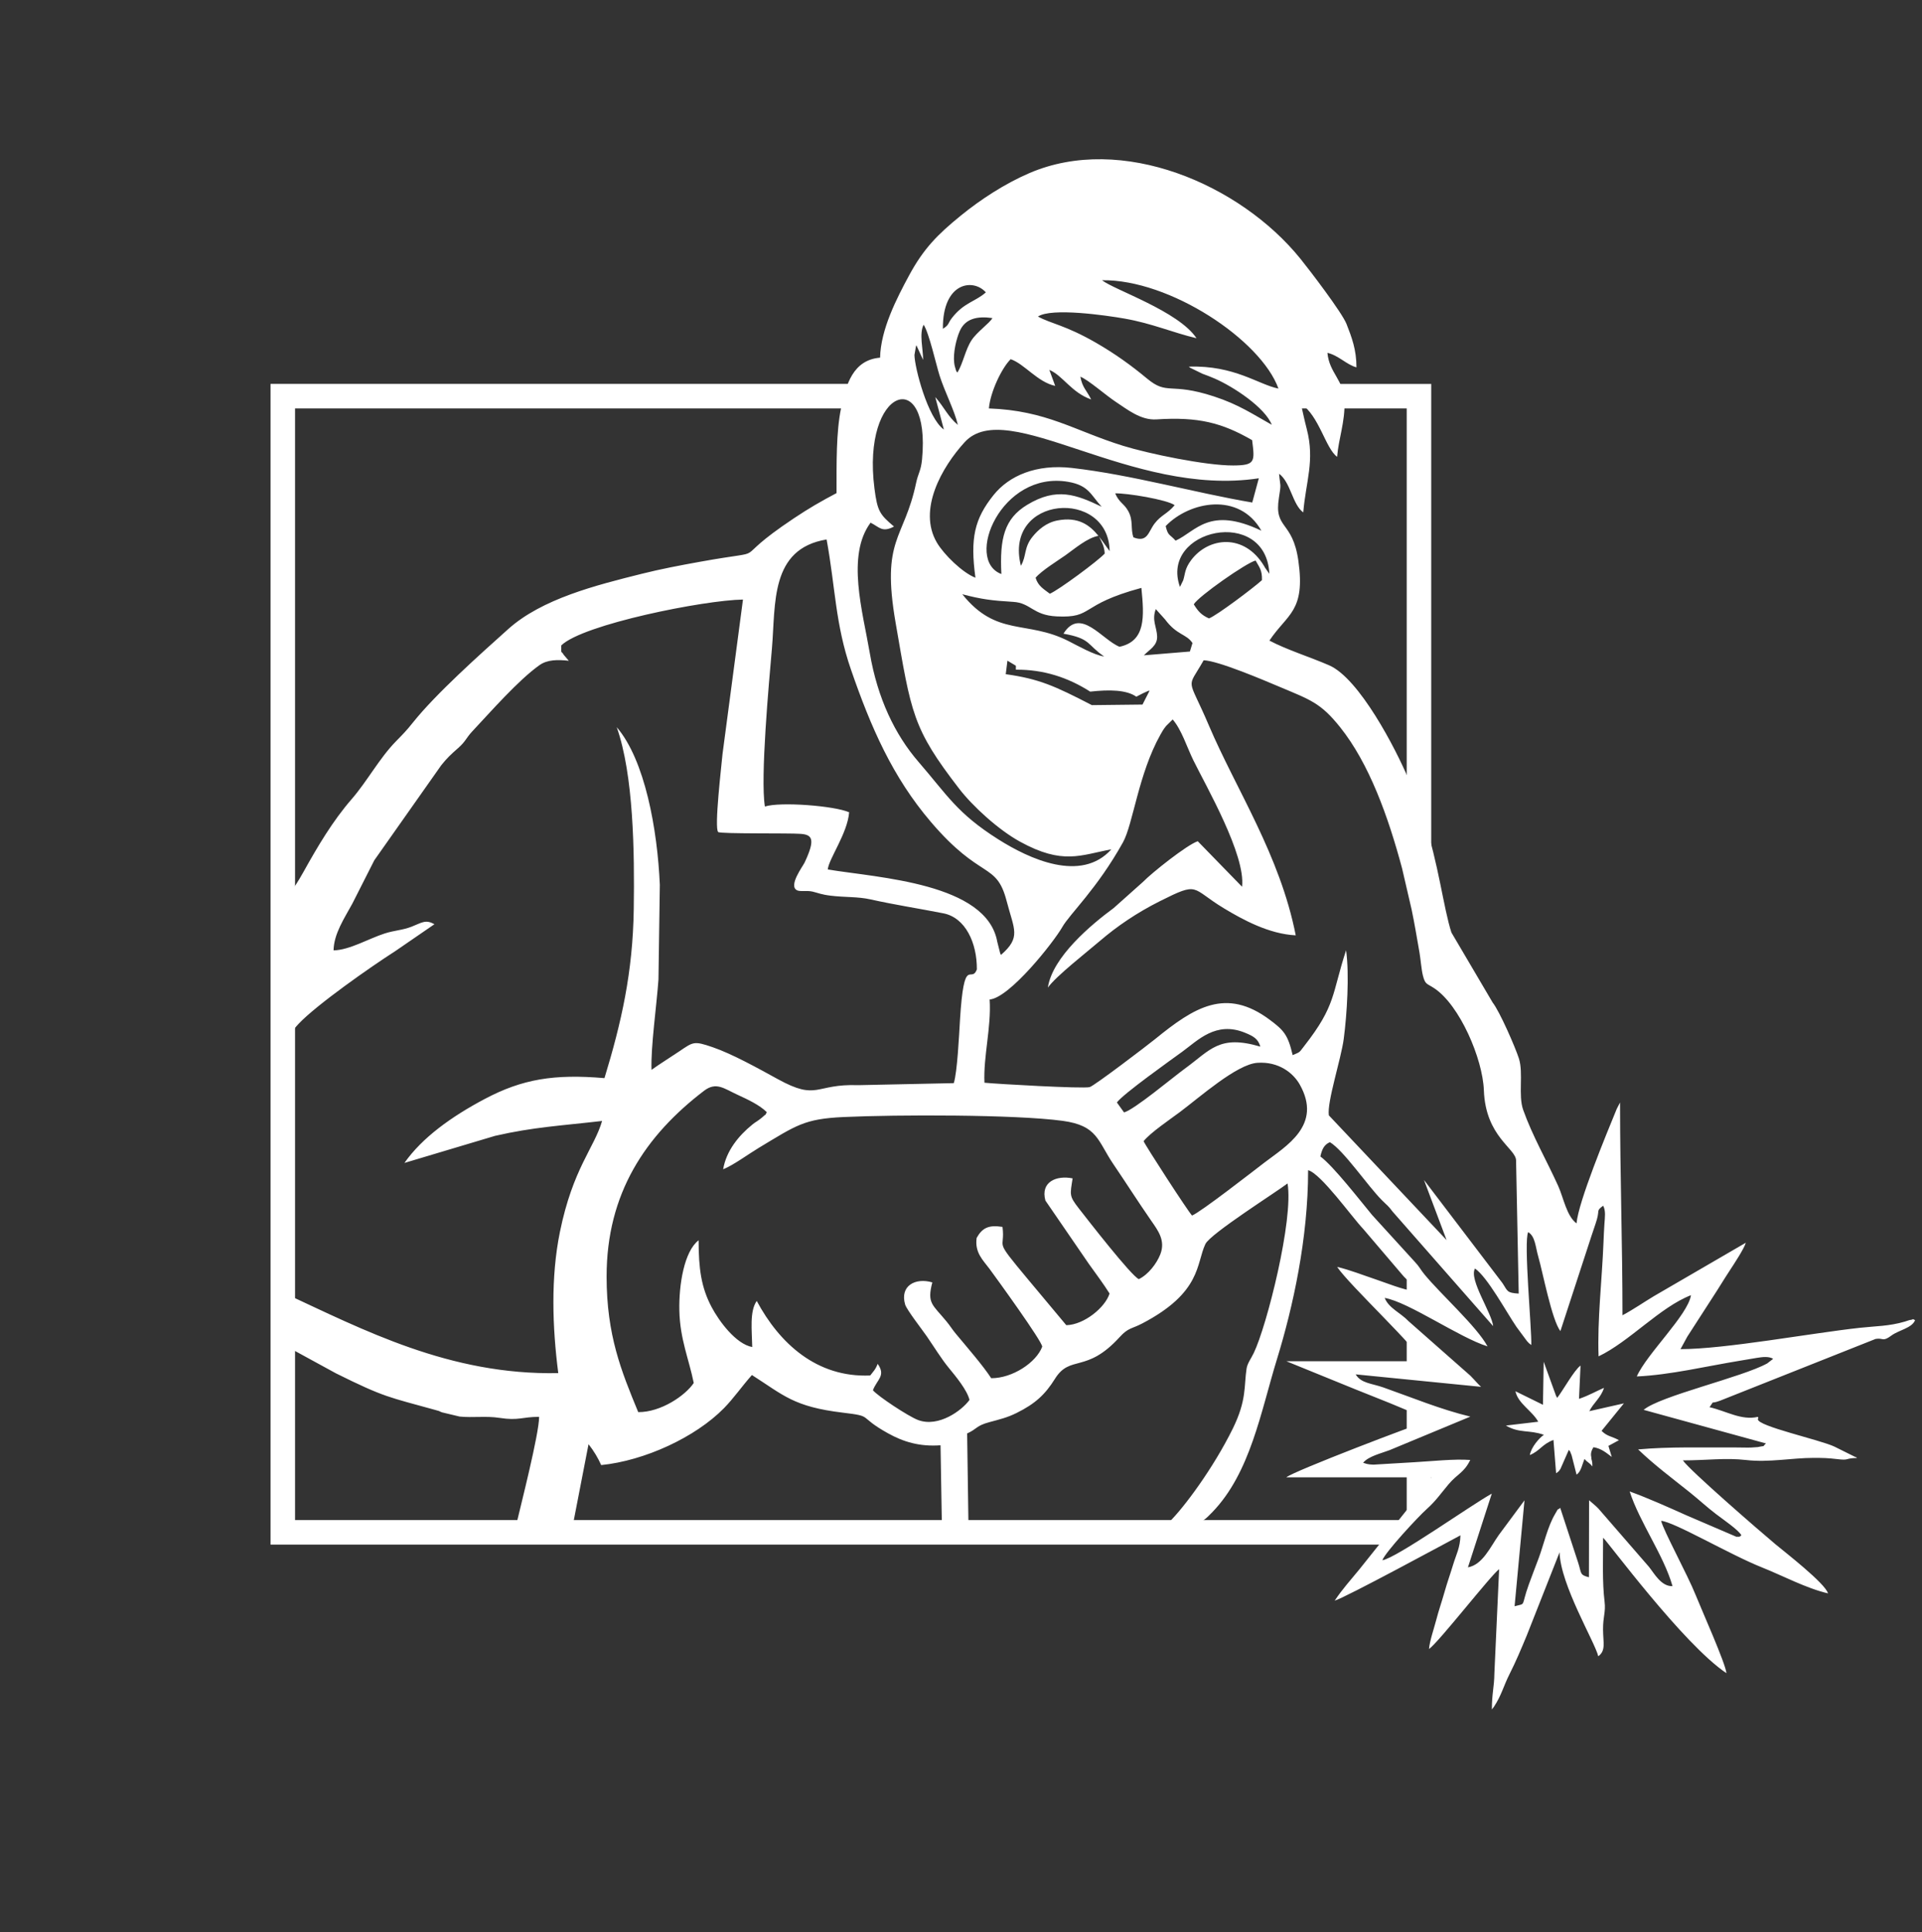
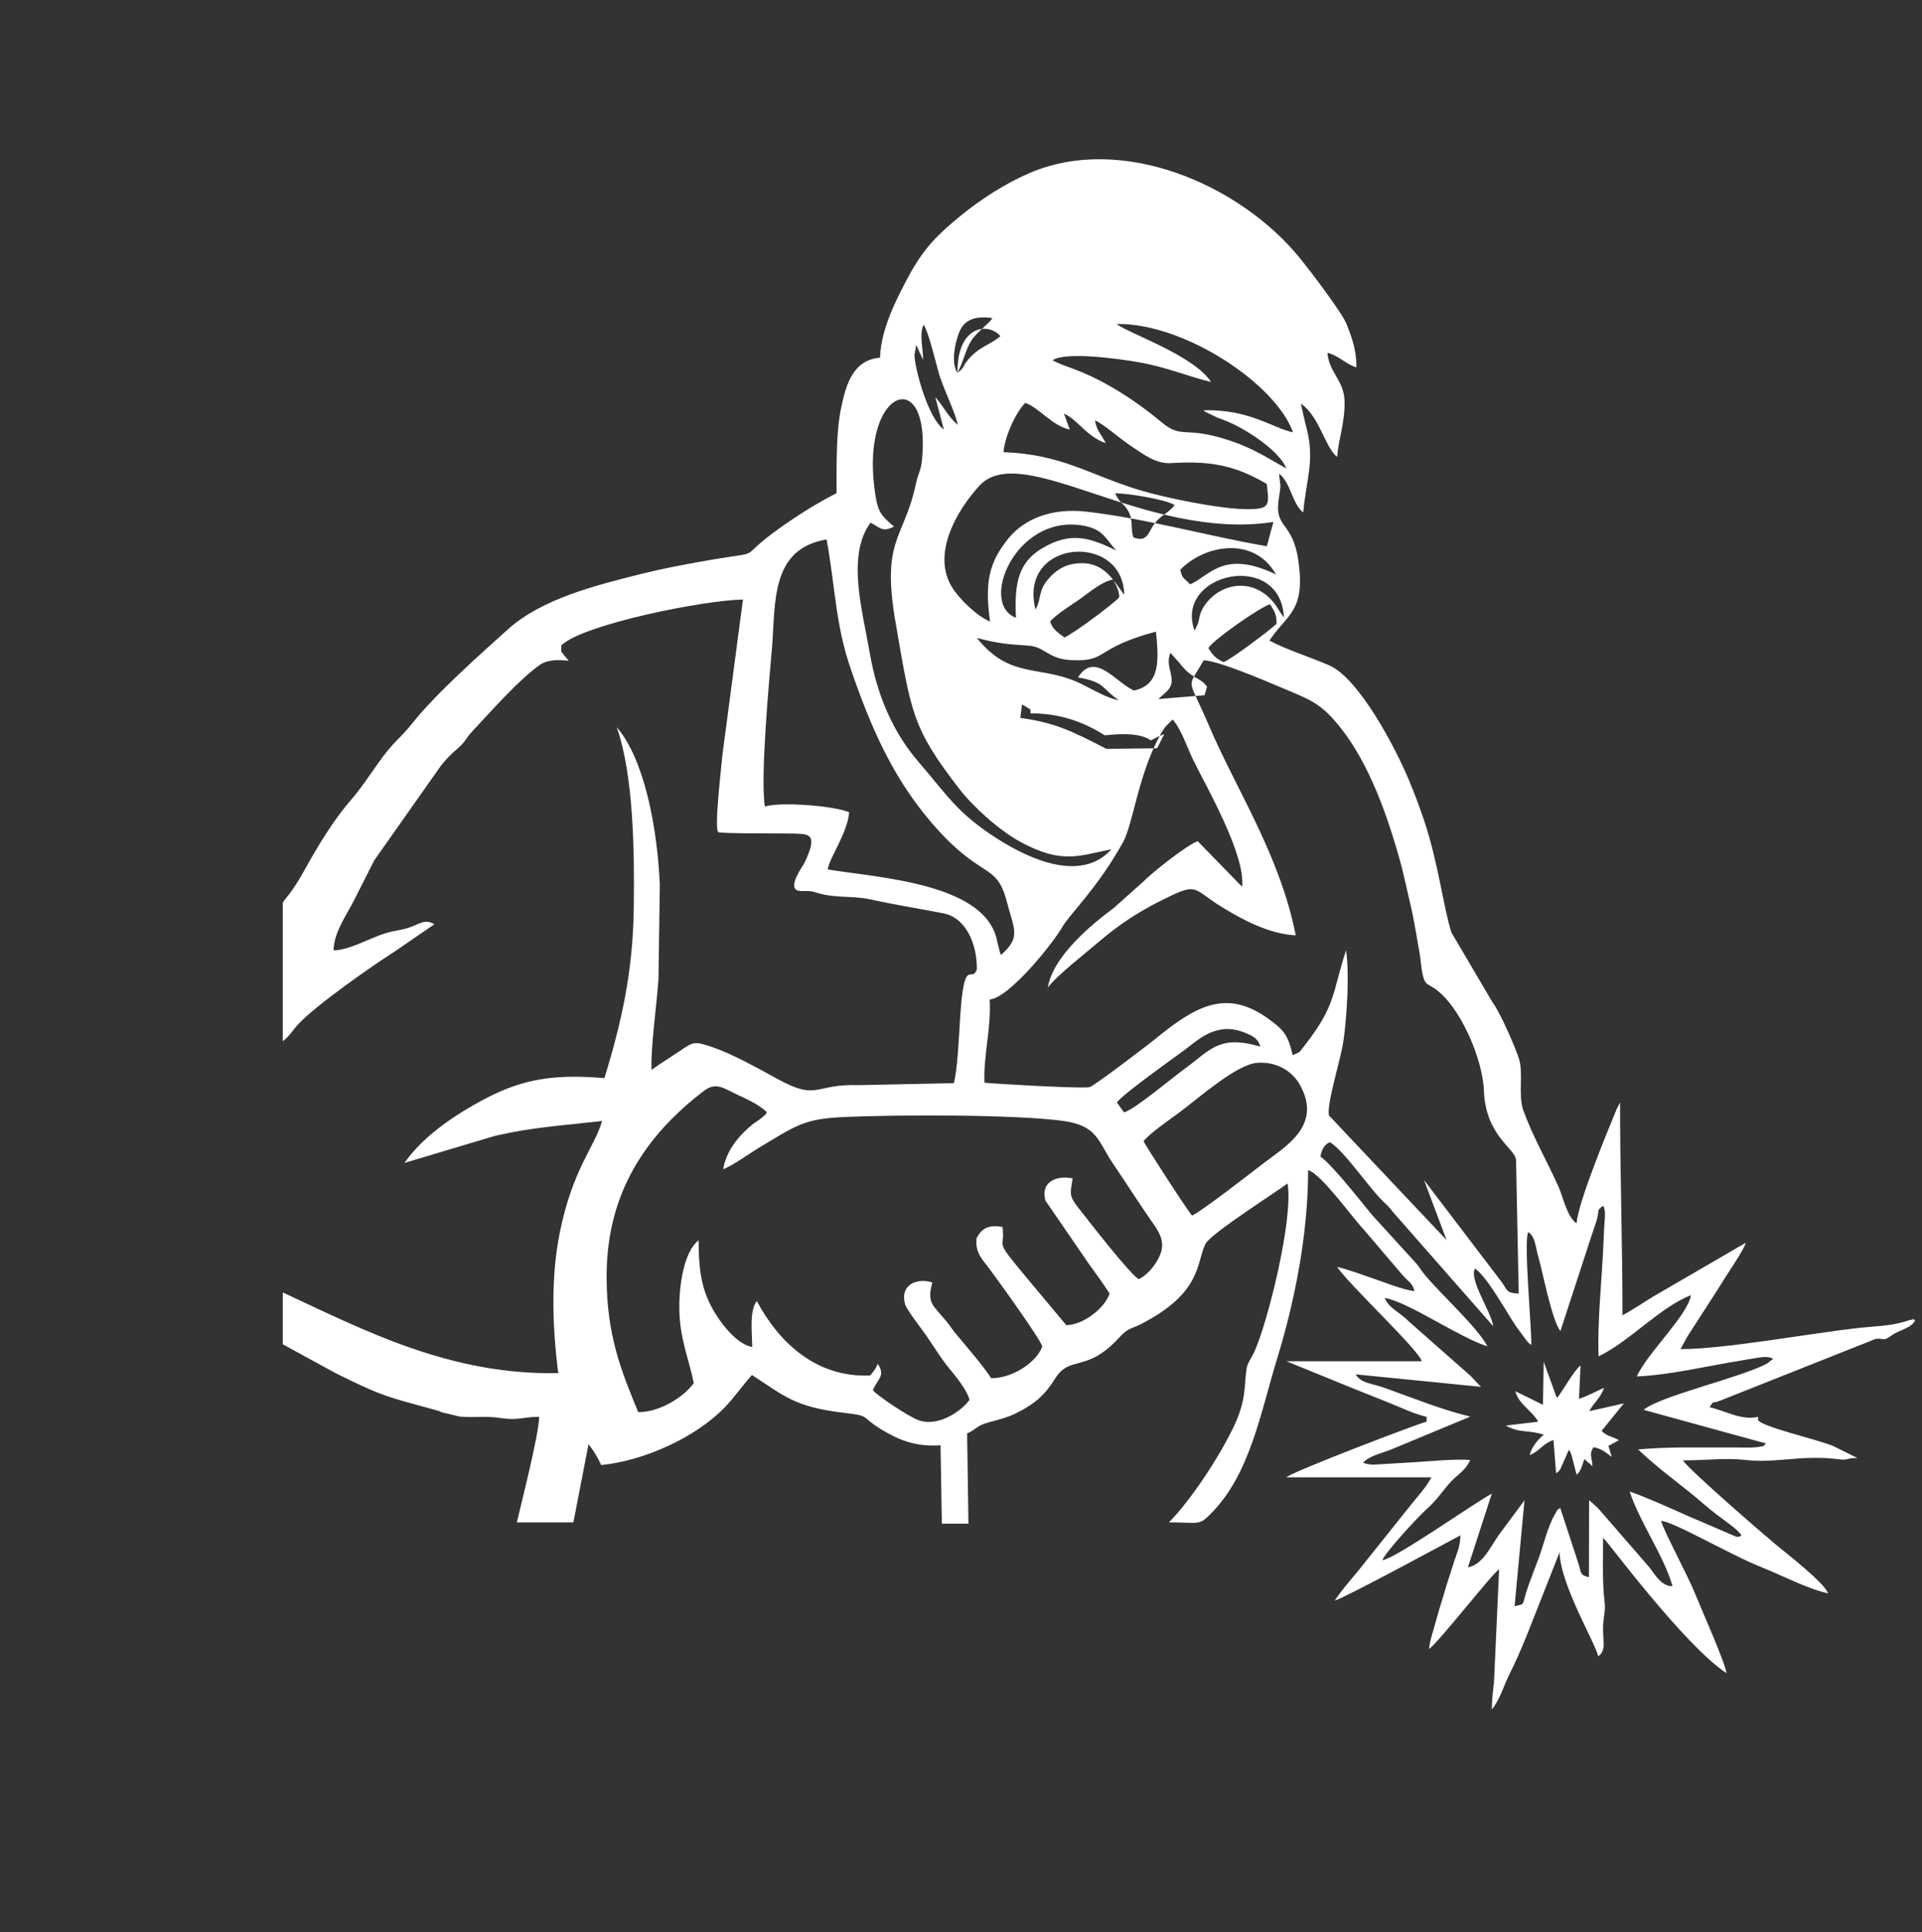
<svg xmlns="http://www.w3.org/2000/svg" viewBox="66.936 82.255 344.092 345.93">
  <rect x="66.936" y="82.255" width="344.092" height="345.93" fill="#333333" stroke="none" />
  <g transform="matrix(1.333, 0, 0, -1.333, 61.182, 442.236)" id="g10">
-     <path id="path12" style="fill:#ffffff;fill-opacity:1;fill-rule:nonzero;stroke:none" d="m 43.943,65.899 h 149.201 l -2.314,-3.293 H 42.297 40.65 v 1.647 152.594 1.647 h 1.647 77.891 v -3.293 H 43.943 Z m 149.3,0.142 v 6.818 l 3.293,-0.077 v -2.625 l -3.233,-4.03 z m 0,11.452 v 4.427 l 3.293,-1.334 v -1.67 z m 0,7.916 v 6.366 l 3.293,-3.163 v -3.187 z m 0,9.879 v 5.097 l 3.293,-3.701 v -2.71 z m 0,61.255 v 58.656 h -15.549 v 3.293 h 17.195 1.647 v -1.647 -71.305 z m 3.293,-93.627 v -0.31 h -0.569 z" />
-     <path id="path18" style="fill:#ffffff;fill-opacity:1;fill-rule:evenodd;stroke:none" d="m 211.543,81.385 -3.695,1.818 c 0.328,-1.638 2.262,-2.642 3.061,-4.093 l -4.344,-0.515 c 1.824,-1.075 3.147,-0.542 5.099,-1.244 -0.632,-0.438 -1.692,-1.639 -1.885,-2.716 1.352,0.548 1.685,1.493 3.175,2.023 l 0.355,-4.471 c 0.382,0.295 0.283,0.149 0.589,0.596 l 1.118,2.546 c 0.251,-0.371 0.02,0.206 0.376,-0.723 l 0.661,-2.593 c 0.594,0.333 0.791,1.452 1.067,2.099 0.438,-0.516 0.686,-0.495 1.054,-1.017 0.03,0.836 -0.134,0.782 -0.133,1.226 0,0.103 -0.221,0.577 0.285,1.364 1.098,-0.17 1.806,-0.826 2.457,-1.303 l -0.448,1.481 1.415,0.766 c -1.023,0.57 -1.546,0.471 -2.334,1.254 l 2.999,3.693 -4.645,-1.05 c 0.556,1.121 1.572,1.818 1.969,3.131 -1.092,-0.464 -1.996,-1.015 -3.353,-1.477 l 0.204,4.471 c -0.87,-0.625 -2.364,-3.362 -3.136,-4.339 -0.048,0.068 -0.112,0.261 -0.13,0.213 l -1.683,4.641 z m -29.898,33.352 c 1.765,-1.302 5.318,-5.898 6.953,-7.865 l 5.731,-6.285 c 0.623,-0.653 0.735,-1.003 1.268,-1.655 2.165,-2.651 7.083,-7.052 8.499,-9.702 -3.841,1.206 -10.571,5.943 -13.81,6.508 0.552,-1.389 2.11,-1.976 3.207,-3.126 l 8.29,-7.311 c 0.679,-0.682 0.915,-1.022 1.45,-1.506 l -16.84,1.675 c 0.694,-1.201 2.163,-1.21 3.725,-1.76 3.771,-1.329 7.697,-2.959 11.675,-3.913 l -10.84,-4.501 c -1.103,-0.425 -2.859,-0.823 -3.563,-1.702 l 0.507,-0.154 c 0.419,-0.065 0.361,-0.079 0.872,-0.096 l 5.529,0.328 c 2.231,0.124 5.342,0.466 7.482,0.3 -0.864,-1.755 -1.712,-1.833 -2.939,-3.294 -1.006,-1.198 -1.713,-2.236 -2.893,-3.285 -1.16,-1.031 -5.589,-5.809 -5.974,-6.889 1.882,0.287 11.985,7.459 14.697,8.947 l -3.203,-9.899 c 1.98,0.349 3.009,2.746 4.147,4.348 l 3.447,4.651 -1.329,-14.224 c 1.627,0.442 0.798,-0.172 1.91,2.921 0.493,1.377 0.829,2.192 1.338,3.569 0.66,1.779 1.199,4.242 2.203,5.918 0.65,1.085 0.039,0.259 0.678,0.806 l 2.412,-7.369 c 0.468,-1.445 0.175,-1.63 1.444,-1.95 l 0.02,10.342 c 0.384,-0.354 0.891,-0.729 1.248,-1.114 l 6.797,-7.833 c 0.718,-0.899 1.65,-2.65 3.161,-2.589 -1.186,4.159 -4.405,8.545 -5.756,12.716 2.411,-0.866 5.302,-2.164 7.583,-3.187 l 6.746,-2.897 c 0.732,0.012 0.318,-0.013 0.681,0.19 -0.372,0.714 -2.434,2.111 -3.391,2.842 -1.295,0.987 -2.24,1.887 -3.553,2.94 -2.362,1.89 -4.77,3.678 -6.928,5.759 4.21,0.386 8.625,0.232 12.839,0.265 0.737,0.006 1.582,-0.035 2.292,-0.016 0.084,0.003 0.906,0.055 0.953,0.065 1.304,0.283 0.399,-0.095 1.088,0.486 l -16.433,4.513 c 2.197,1.876 13.306,4.395 16.605,6.244 l 0.79,0.612 c -0.593,0.356 -1.427,0.247 -2.18,0.128 -0.656,-0.103 -1.558,-0.267 -2.222,-0.374 -4.56,-0.74 -9.347,-1.911 -13.914,-2.124 1.347,3.055 6.875,8.25 7.278,10.916 -4.156,-1.608 -8.275,-6.245 -12.409,-8.215 -0.182,4.913 0.461,10.285 0.657,15.26 0.034,0.862 0.072,1.729 0.132,2.59 0.058,0.828 0.192,1.711 -0.174,2.383 -0.968,-0.732 -0.465,-0.533 -0.842,-1.842 -0.233,-0.805 -0.475,-1.421 -0.729,-2.218 l -4.172,-12.78 c -1.149,1.466 -2.378,7.957 -2.965,9.973 -0.379,1.296 -0.41,2.762 -1.36,3.318 -0.644,-1.219 0.505,-13.241 0.414,-15.161 -0.402,0.319 -0.211,0.132 -0.58,0.53 l -1.404,1.896 c -1.346,1.969 -3.902,6.705 -5.576,7.846 -0.852,-1.468 2.269,-5.97 2.439,-7.735 l -13.512,15.389 c -0.609,0.819 -0.664,0.76 -1.413,1.509 -1.896,1.894 -5.12,6.676 -7,7.806 -0.819,-0.348 -1.073,-1.014 -1.28,-1.918 z M 42.297,130.202 c 1.056,0.845 1.236,1.405 2.114,2.337 2.431,2.579 9.739,7.694 12.966,9.757 l 5.285,3.629 c -1.198,0.687 -1.726,0.189 -3.063,-0.328 -1.271,-0.492 -2.272,-0.48 -3.628,-0.917 -2.169,-0.698 -4.695,-2.22 -6.856,-2.268 0.04,2.254 1.485,4.36 2.519,6.273 l 2.953,5.827 8.991,12.763 c 0.795,0.994 1.289,1.446 2.259,2.301 1.064,0.938 1.048,1.336 1.934,2.279 2.414,2.567 6.137,6.835 9.003,8.868 1.052,0.747 2.424,0.75 3.935,0.587 l -0.682,0.798 c -0.393,0.69 -0.323,-0.089 -0.329,1.261 2.887,2.833 19.188,6.087 24.404,6.161 l -2.747,-20.748 c -0.127,-1.462 -1.142,-9.995 -0.579,-10.475 0.314,-0.267 9.496,-0.124 11.073,-0.244 1.55,-0.118 2.018,-0.694 0.533,-3.849 -0.241,-0.513 -2.193,-3.091 -1.047,-3.717 0.436,-0.239 1.302,0.005 2.15,-0.198 0.689,-0.165 1.108,-0.382 2.378,-0.538 1.94,-0.238 3.655,-0.119 5.344,-0.496 3.316,-0.74 6.513,-1.226 9.813,-1.875 2.961,-0.582 4.523,-3.973 4.494,-7.543 -0.783,-1.992 -1.726,2.125 -2.268,-6.814 -0.118,-1.947 -0.357,-6.975 -0.832,-8.45 l -12.822,-0.272 c -5.91,0.214 -5.391,-2.167 -10.825,0.817 -2.603,1.429 -6.121,3.385 -8.72,4.275 -2.555,0.876 -2.595,0.735 -4.524,-0.568 -1.193,-0.805 -2.601,-1.673 -3.703,-2.469 -0.118,3.036 0.694,8.725 0.932,12.135 l 0.183,12.714 c -0.322,7.426 -1.991,16.744 -5.788,21.176 2.267,-6.43 2.396,-16.758 2.286,-24.425 -0.122,-8.544 -1.674,-15.296 -3.933,-22.711 -6.754,0.579 -11.027,-0.123 -16.068,-2.791 -4.496,-2.378 -8.432,-5.217 -10.797,-8.597 l 12.167,3.635 c 5.178,1.187 8.872,1.361 14.379,2.002 -1.053,-3.636 -3.924,-6.365 -5.668,-14.923 C 78.276,98.502 78.498,91.847 79.294,85.638 64.711,85.346 53.174,91.423 42.297,96.473 v -6.966 l 7.142,-3.9 c 6.588,-3.277 7.127,-3.186 13.284,-4.903 1.184,-0.33 0.193,-0.063 0.962,-0.337 l 2.359,-0.564 c 1.789,-0.181 3.55,0.103 5.346,-0.176 2.618,-0.406 3.014,0.138 5.332,0.138 0,-2.269 -2.477,-11.948 -2.995,-14.171 h 7.597 l 2.036,10.497 c 0.705,-0.894 1.299,-1.893 1.698,-2.805 5.838,0.589 12.646,3.73 16.487,7.638 1.314,1.337 2.382,2.909 3.758,4.457 4.255,-2.715 5.603,-4.262 12.202,-5.053 4.255,-0.51 1.869,-0.429 6.058,-2.764 2.064,-1.151 4.247,-1.826 7.072,-1.619 l 0.175,-10.526 h 3.572 l -0.175,12.115 c 1.384,0.627 1.173,1.027 2.983,1.517 1.422,0.388 2.371,0.599 3.649,1.23 2.516,1.242 3.852,2.492 5.159,4.587 2.062,3.307 4.183,0.655 8.69,5.604 1.172,1.287 1.587,1.077 3.035,1.835 8,4.181 7.229,8.041 8.485,10.671 0.661,1.381 9.621,7.038 11.032,8.135 0.831,-4.835 -2.796,-19.17 -4.534,-22.765 -0.396,-0.817 -0.863,-1.394 -0.973,-2.124 -0.357,-2.36 0.042,-4.197 -1.85,-8.043 -2.606,-5.297 -6.599,-10.672 -8.583,-12.588 4.237,0 3.996,-0.538 5.842,1.375 5.111,5.292 6.507,13.49 8.679,20.55 2.156,7.011 4.181,16.209 4.181,25.374 1.736,-0.463 5.857,-6.269 7.388,-7.876 l 5.231,-6.136 c 0.764,-0.94 1.349,-1.018 1.671,-2.226 -1.392,0.115 -3.976,1.161 -5.238,1.582 -1.685,0.562 -3.462,1.271 -5.155,1.666 1.647,-2.46 10.957,-11.131 11.367,-12.667 h -18.188 l 9.233,-3.759 c 1.705,-0.682 2.958,-1.183 4.64,-1.855 1.629,-0.653 3.301,-1.469 4.964,-1.856 v -0.65 c -1.213,-0.282 -17.9,-6.656 -18.837,-7.47 h 19.486 c -0.762,-1.441 -1.988,-2.712 -3.063,-4.082 l -6.634,-8.305 c -1.213,-1.49 -2.212,-2.559 -3.295,-4.176 1.203,0.281 15.518,8.043 16.888,8.769 -0.037,-1.67 -0.578,-2.597 -0.972,-3.901 -0.399,-1.317 -0.768,-2.312 -1.165,-3.707 -0.425,-1.497 -0.765,-2.414 -1.115,-3.757 -0.289,-1.115 -0.881,-2.821 -0.971,-3.901 1.25,0.838 8.416,10.046 9.419,10.718 l -0.637,-13.978 c -0.024,-1.894 -0.338,-2.678 -0.338,-4.859 l 0.281,0.368 c 1.022,1.548 1.277,2.768 2.099,4.398 0.865,1.715 1.545,3.339 2.304,5.166 l 4.409,11.179 c 0.098,-4.345 4.76,-12.089 5.197,-13.965 1.046,0.767 0.652,1.806 0.642,3.582 -0.011,1.783 0.378,2.334 0.206,3.741 -0.326,2.675 -0.199,5.746 -0.199,8.591 0.538,-0.394 10.742,-14.289 16.564,-18.187 -0.107,1.295 -3.385,8.62 -4.128,10.486 -1.085,2.725 -4.332,8.647 -4.641,9.975 1.789,-0.149 9.202,-4.529 13.551,-6.26 2.773,-1.104 5.926,-2.799 8.859,-3.483 -0.36,1.348 -5.852,5.59 -7.049,6.591 -2.097,1.756 -11.551,9.947 -12.438,11.271 3.2,0 5.715,0.37 8.492,0.049 3.056,-0.354 6.121,0.284 9.041,0.286 1.197,0.001 1.995,-0.018 3.128,-0.157 1.79,-0.22 0.982,0.109 2.724,0.148 -0.065,0.045 -0.175,0.18 -0.207,0.118 l -2.82,1.402 c -1.999,0.94 -10.305,2.737 -10.288,3.676 0.004,0.239 0.133,-0.053 0,0.324 -2.207,-0.514 -4.2,0.765 -6.495,1.299 0.774,1.056 -0.043,0.329 1.406,0.867 l 20.9,8.3 c 1.052,0.185 0.903,-0.453 2.131,0.46 0.975,0.724 2.785,1.005 3.169,2.067 -0.663,0.272 -0.009,0.118 -0.539,0.039 -0.383,-0.058 -0.304,-0.083 -0.847,-0.242 -2.131,-0.622 -3.855,-0.592 -6.027,-0.83 -6.551,-0.716 -18.097,-2.865 -24.09,-2.865 0.332,0.629 0.62,1.122 0.916,1.682 l 3.438,5.329 c 0.856,1.307 1.419,2.269 2.275,3.573 0.546,0.835 1.932,2.932 2.14,3.706 l -12.324,-7.163 c -1.382,-0.827 -2.817,-1.827 -4.239,-2.58 0,9.621 -0.325,18.694 -0.325,28.58 l -0.443,-0.854 c -1.371,-3.337 -5.162,-12.496 -5.403,-15.384 -1.331,0.975 -1.752,3.447 -2.457,5.013 -1.534,3.402 -3.468,6.735 -4.708,10.232 -0.691,1.952 0.053,4.938 -0.573,6.896 -0.491,1.533 -2.586,6.332 -3.526,7.518 l -5.537,9.402 c -1.063,3.256 -1.738,9.332 -3.698,15.14 -0.581,1.725 -1.288,3.608 -2.047,5.423 -1.727,4.137 -6.632,13.555 -10.662,15.319 -2.543,1.112 -5.687,2.083 -8.039,3.328 2.419,3.612 4.851,3.903 3.891,10.703 -0.775,5.496 -3.301,4.194 -2.614,8.475 0.337,2.087 0.173,1.408 0.022,3.231 1.558,-1.142 1.783,-4.123 3.247,-5.196 0.345,4.151 1.573,6.956 0.473,11.191 -0.333,1.28 -0.535,2.295 -0.798,3.424 2.486,-1.664 3.299,-5.993 4.872,-7.145 0.212,2.554 1.068,4.599 0.997,7.489 -0.069,2.784 -2.073,3.796 -2.296,6.476 1.502,-0.349 2.571,-1.595 3.897,-1.949 0,2.377 -0.634,4.03 -1.331,5.814 -0.601,1.539 -4.939,7.213 -6.184,8.756 -8.091,10.024 -24.021,16.856 -36.427,11.511 -3.276,-1.413 -6.512,-3.514 -9.22,-5.72 -3.111,-2.534 -4.977,-4.418 -6.923,-8.018 -1.665,-3.084 -3.812,-7.245 -3.896,-11.044 -3.65,-0.304 -4.586,-3.62 -5.238,-6.779 -0.669,-3.24 -0.608,-7.359 -0.608,-11.409 -2.169,-1.148 -3.654,-2.003 -5.716,-3.377 -9.502,-6.335 -2.094,-3.944 -12.66,-5.853 -2.699,-0.487 -5.213,-0.964 -7.806,-1.613 -6.142,-1.536 -13.376,-3.351 -17.913,-7.419 -3.77,-3.379 -9.695,-8.665 -12.791,-12.542 -0.929,-1.164 -1.28,-1.498 -2.313,-2.559 -2.204,-2.26 -3.826,-5.318 -5.914,-7.727 -2.578,-2.972 -4.567,-6.348 -6.47,-9.767 -1.569,-2.82 -2.391,-3.486 -2.792,-4.14 z M 157.909,116.789 c 0.2,-0.536 6.002,-9.494 6.505,-9.988 1.19,0.482 8.157,5.916 9.706,7.101 2.887,2.211 7.861,5.022 4.749,10.512 -0.87,1.531 -2.818,3.1 -5.692,2.897 -2.762,-0.197 -7.701,-4.593 -10.399,-6.614 -1.325,-0.989 -3.969,-2.774 -4.869,-3.908 z m -3.588,5.196 0.96,-1.334 c 1.381,0.368 6.508,4.672 8.162,5.875 3.44,2.501 4.597,4.599 10.144,2.96 -0.298,1.054 -0.938,1.408 -2.079,1.873 -3.897,1.583 -6.322,-1.039 -8.397,-2.548 -1.617,-1.177 -7.958,-5.679 -8.791,-6.825 z m 24.021,22.448 c -3.589,0.175 -7.106,2.1 -9.627,3.618 -4.519,2.722 -3.25,3.663 -8.603,0.979 -3.126,-1.567 -5.786,-3.393 -8.019,-5.304 -1.835,-1.571 -5.929,-4.757 -7.042,-6.309 0.61,4.12 5.863,8.49 8.836,10.68 l 3.943,3.517 c 1.141,1.183 5.882,4.965 7.35,5.459 l 5.951,-6.114 c 0.507,4.268 -4.841,13.521 -6.54,16.983 -0.868,1.769 -1.577,4.1 -2.777,5.485 l -0.88,-0.87 c -0.384,-0.48 -0.524,-0.738 -0.775,-1.185 -2.949,-5.266 -3.669,-12.019 -5.024,-14.453 -3.46,-6.22 -7.136,-9.599 -8.137,-11.357 -1.16,-2.038 -7.082,-9.53 -9.768,-9.746 0.241,-3.714 -0.861,-7.67 -0.696,-11.176 1.756,-0.176 13.177,-0.822 14.125,-0.592 0.588,0.144 7.776,5.621 8.806,6.46 5.225,4.25 9.501,6.989 15.397,2.575 1.848,-1.384 2.429,-1.979 3.065,-4.737 1.09,0.466 0.818,0.286 1.591,1.274 4.242,5.428 3.656,6.899 5.583,12.807 0.46,-3.258 0.118,-8.612 -0.314,-11.899 -0.36,-2.73 -2.274,-8.497 -1.998,-10.273 l 15.811,-16.749 -3.034,8.069 10.53,-13.835 c 0.721,-1.072 0.542,-1.327 2.191,-1.421 l -0.355,17.871 c 0,1.621 -4.096,3.175 -4.324,9.428 -0.154,4.247 -3.251,11.439 -6.649,13.698 -1.024,0.682 -1.219,0.472 -1.538,1.712 -0.199,0.767 -0.311,2.239 -0.46,3.095 -0.359,2.051 -0.659,3.872 -1.054,5.759 l -1.287,5.555 c -1.873,6.987 -4.417,14.073 -8.326,18.959 -2.622,3.28 -3.999,3.671 -8.202,5.445 -1.946,0.821 -8.189,3.487 -10.118,3.532 -2.318,-4.086 -2.196,-1.94 0.697,-8.743 3.658,-8.595 9.553,-17.427 11.67,-28.199 z m -21.797,53.449 c 1.912,-0.743 1.98,0.745 2.85,1.874 0.887,1.151 1.686,1.26 2.684,2.45 -1.018,0.749 -6.491,1.642 -7.987,1.584 0.542,-1.272 1.167,-1.325 1.745,-2.364 0.728,-1.307 0.284,-2.359 0.708,-3.544 z m -28.251,23.835 -0.901,1.963 c -0.022,-0.064 -0.066,-0.103 -0.076,-0.236 l -0.184,-1.065 c 0.023,-1.704 1.779,-8.473 3.95,-10.015 l -1.156,4.362 c 1.237,-1.405 1.66,-2.584 3.036,-3.741 -0.449,1.943 -1.766,4.443 -2.458,6.634 -0.462,1.46 -1.406,5.714 -2.14,6.824 -0.626,-1.2 -0.064,-3.281 -0.07,-4.727 z m 4.616,-1.695 c 0.761,1.264 1.058,3.071 1.889,4.335 0.745,1.138 2.417,2.279 2.803,2.978 -2.077,0.294 -3.645,-0.087 -4.378,-1.724 -0.484,-1.082 -0.91,-2.981 -0.757,-4.26 0.037,-0.311 0.041,-0.319 0.115,-0.596 0.231,-0.859 0.209,-0.54 0.328,-0.733 z m -1.958,5.871 c 0.877,0.551 0.64,0.71 1.198,1.435 1.623,2.106 3.162,2.197 4.571,3.458 -1.708,1.932 -5.829,1.358 -5.769,-4.894 z m 34.065,-1.266 c -3.186,0.753 -5.956,1.986 -9.667,2.639 -2.489,0.438 -9.823,1.492 -11.633,0.273 1.777,-0.969 3.697,-1.16 7.769,-3.505 2.618,-1.505 4.824,-3.107 6.879,-4.818 2.779,-2.312 3.025,-0.46 8.978,-2.401 3.37,-1.098 5.234,-2.4 7.78,-3.812 -0.908,2.313 -5.114,5.097 -7.666,6.207 -0.577,0.251 -1.004,0.41 -1.646,0.647 l -1.621,0.791 c -0.05,0.034 -0.143,0.104 -0.208,0.165 6.143,0.203 9.358,-2.422 12.037,-2.948 -2.346,6.525 -14.609,14.69 -23.699,14.55 1.712,-1.326 10.278,-4.151 12.696,-7.788 z m -27.887,-9.429 c 7.757,-0.279 11.459,-2.984 18.033,-5.022 3.352,-1.04 11.089,-2.658 14.791,-2.638 2.97,0.017 2.896,0.504 2.528,3.402 -4.039,2.326 -7.196,3.154 -12.854,2.785 -2.096,-0.138 -3.909,1.339 -5.406,2.321 -1.423,0.935 -3.672,2.944 -4.805,3.416 0.255,-1.455 0.802,-1.766 1.45,-3.059 -2.672,0.938 -3.813,3.221 -5.619,3.971 l 0.786,-2.147 c -2.362,0.498 -4.15,2.967 -5.979,3.585 -1.201,-1.179 -2.737,-4.401 -2.926,-6.614 z m -1.808,-22.735 c -0.727,5.333 -0.122,7.903 2.424,11.091 2.091,2.616 5.748,4.198 10.534,3.652 8.006,-0.914 16.424,-3.318 24.22,-4.643 l 0.882,3.255 c -17.171,-2.612 -33.779,11.118 -39.508,4.848 -3.047,-3.336 -6.332,-9.069 -3.725,-13.493 0.948,-1.607 3.434,-4.039 5.172,-4.71 z m 3.485,0.496 c -0.242,4.78 0.394,7.435 3.47,9.297 3.95,2.39 6.58,1.38 9.997,-0.261 -1.456,1.57 -1.71,2.87 -4.508,3.349 -9.003,1.536 -13.974,-10.524 -8.959,-12.385 z m 22.067,6.441 c 0.312,-1.353 0.522,-1.051 1.331,-1.959 2.726,1.229 4.498,4.689 11.523,1.336 -2.967,5.246 -9.655,3.949 -12.854,0.623 z m 1.917,-8.173 0.435,0.889 c 0.284,0.895 0.183,1.537 1.08,2.727 2.301,3.056 7.115,3.651 9.791,-0.822 0.038,-0.065 0.081,-0.149 0.12,-0.212 l 0.579,-0.82 c -0.431,9.141 -14.789,6.016 -12.006,-1.762 z m 1.856,-2.337 c 0.583,-0.952 1.038,-1.445 2.041,-1.892 1.049,0.393 5.986,4.112 7.116,5.14 0.039,1.383 -0.374,1.747 -0.855,2.635 -1.249,-0.308 -7.708,-4.83 -8.302,-5.883 z m -21.245,3.572 c 0.317,-1.087 1.053,-1.501 1.913,-2.149 1.142,0.467 6.533,4.454 7.37,5.398 -0.059,1.033 -0.394,1.527 -0.758,2.267 0.513,-0.648 0.959,-1.338 1.422,-1.939 -0.139,8.497 -14.304,7.496 -11.922,-1.978 0.785,1.348 0.366,2.427 1.567,3.912 0.717,0.886 1.811,1.886 3.333,2.179 2.827,0.544 4.351,-0.634 5.514,-2.064 -1.5,-0.26 -3.204,-1.747 -4.416,-2.6 -1.084,-0.764 -3.2,-2.059 -4.021,-3.025 z m 14.539,-10.421 6.185,0.51 0.346,1.137 c -0.838,1.269 -2.074,1.009 -3.693,3.188 l -1.235,1.373 c -0.566,-1.511 0.144,-2.418 0.181,-3.675 0.035,-1.236 -0.996,-1.731 -1.784,-2.533 z m -24.384,8.205 c 4.608,-5.759 8.626,-3.442 14.238,-6.277 1.268,-0.642 3.487,-1.907 4.812,-2.081 -2.338,1.589 -1.736,2.401 -5.463,3.059 2.264,3.651 5.19,-0.828 7.529,-1.757 3.539,0.758 3.322,4.035 2.938,7.907 -8.484,-2.283 -6.334,-4.072 -11.389,-3.827 -3.203,0.157 -3.449,1.811 -5.834,1.951 -2.819,0.168 -4.22,0.337 -6.831,1.024 z m 25.147,-12.967 -0.944,-1.851 -6.803,-0.076 c -5.028,2.603 -7.1,3.526 -11.563,4.156 l 0.226,1.814 1.134,-0.68 v -0.529 c 3.753,0.031 7.03,-1.062 9.977,-2.947 2.626,0.29 4.882,0.239 6.197,-0.68 0,0 1.776,0.944 1.776,0.793 z M 85.786,98.603 c 0.008,-7.887 1.957,-12.65 4.247,-18.204 3.042,-0.025 6.33,2.228 7.457,3.913 -0.638,3.183 -1.849,5.869 -1.933,9.731 -0.074,3.435 0.634,7.937 2.586,9.435 0.006,-3.808 0.341,-6.32 1.752,-8.983 0.993,-1.876 3.255,-4.956 5.452,-5.355 -0.044,2.224 -0.377,4.801 0.603,6.191 3.036,-5.668 8.036,-10.324 15.241,-10.011 0.411,0.541 0.691,0.764 1.003,1.563 1.138,-1.613 -0.098,-2.101 -0.64,-3.546 0.667,-0.802 4.758,-3.508 6.067,-4 2.751,-1.032 5.906,1.303 6.902,2.701 -0.318,1.33 -1.832,3.151 -2.811,4.344 -0.961,1.17 -1.939,2.766 -2.923,4.197 -0.563,0.819 -2.704,3.571 -2.909,4.272 -0.736,2.525 1.383,3.643 3.652,2.97 -0.743,-2.824 0.017,-2.952 1.901,-5.239 0.502,-0.608 0.719,-1.01 1.263,-1.665 1.465,-1.764 3.682,-4.31 4.744,-5.964 2.863,-0.01 6.055,2.115 6.85,4.23 0.046,0.655 -6.163,9.221 -7.082,10.464 -0.848,1.146 -2.006,2.164 -1.722,4.151 0.771,1.381 1.655,1.765 3.473,1.474 0.41,-3.273 -1.356,-1.308 3.377,-6.988 l 5.189,-6.21 c 2.411,0.052 5.247,2.409 5.81,4.254 -0.827,1.315 -1.698,2.467 -2.79,3.994 l -5.825,8.49 c -0.691,2.506 1.473,3.421 3.653,2.979 -0.344,-2.228 -0.487,-2.338 0.834,-4.032 1.091,-1.399 7.072,-9.105 8.062,-9.498 1.252,0.602 2.392,2.076 2.883,3.333 0.729,1.862 -0.324,3.212 -1.224,4.513 -1.812,2.619 -3.349,5.045 -5.074,7.583 -2.138,3.148 -2.099,5.186 -6.813,5.828 -6.37,0.868 -22.287,0.839 -29.396,0.514 -5.341,-0.245 -6.362,-1.103 -11.431,-4.148 -1.352,-0.812 -3.421,-2.337 -4.775,-2.87 0.425,2.491 2.077,4.506 3.908,5.993 0.442,0.36 0.478,0.323 0.953,0.676 0.163,0.121 0.43,0.329 0.546,0.443 0.542,0.535 0.003,-0.267 0.454,0.559 -0.955,0.952 -2.568,1.713 -3.892,2.317 -1.839,0.84 -2.893,1.806 -4.532,0.556 -7.862,-6.001 -13.1,-13.778 -13.089,-24.957 z m 38.599,100.733 c -1.61,-0.849 -1.966,-0.062 -3.146,0.518 -3.281,-4.404 -1.055,-11.947 -0.107,-17.501 1.043,-6.104 3.384,-10.967 6.538,-14.614 3.892,-4.498 5.172,-6.902 10.709,-10.406 4.179,-2.645 11.135,-5.871 15.195,-1.349 -4.141,-0.768 -6.516,-2.125 -12.262,1.028 -2.922,1.602 -6.385,4.79 -8.17,7.106 -6.292,8.158 -6.43,10.085 -8.543,22.309 -1.965,11.37 1.135,11.082 2.752,18.756 0.282,1.336 0.655,1.626 0.801,3.176 1.199,12.726 -8.144,9.653 -6.39,-3.924 0.395,-3.063 0.718,-3.481 2.622,-5.098 z m -17.338,-37.603 c 2.035,0.663 9.319,0.107 11.314,-0.773 -0.22,-2.83 -2.748,-6.265 -2.87,-7.682 6.816,-1.122 21.357,-1.824 22.762,-9.705 l 0.391,-1.542 c 0.021,-0.052 0.064,-0.157 0.11,-0.225 2.726,2.378 1.766,3.366 0.76,7.231 -1.387,5.333 -3.435,2.73 -10.172,10.624 -5.141,6.023 -8.049,12.674 -10.737,20.466 -2.123,6.149 -2.083,11.001 -3.271,17.475 -7.62,-1.254 -6.83,-8.662 -7.343,-14.629 -0.392,-4.54 -1.578,-17.371 -0.944,-21.24" />
+     <path id="path18" style="fill:#ffffff;fill-opacity:1;fill-rule:evenodd;stroke:none" d="m 211.543,81.385 -3.695,1.818 c 0.328,-1.638 2.262,-2.642 3.061,-4.093 l -4.344,-0.515 c 1.824,-1.075 3.147,-0.542 5.099,-1.244 -0.632,-0.438 -1.692,-1.639 -1.885,-2.716 1.352,0.548 1.685,1.493 3.175,2.023 l 0.355,-4.471 c 0.382,0.295 0.283,0.149 0.589,0.596 l 1.118,2.546 c 0.251,-0.371 0.02,0.206 0.376,-0.723 l 0.661,-2.593 c 0.594,0.333 0.791,1.452 1.067,2.099 0.438,-0.516 0.686,-0.495 1.054,-1.017 0.03,0.836 -0.134,0.782 -0.133,1.226 0,0.103 -0.221,0.577 0.285,1.364 1.098,-0.17 1.806,-0.826 2.457,-1.303 l -0.448,1.481 1.415,0.766 c -1.023,0.57 -1.546,0.471 -2.334,1.254 l 2.999,3.693 -4.645,-1.05 c 0.556,1.121 1.572,1.818 1.969,3.131 -1.092,-0.464 -1.996,-1.015 -3.353,-1.477 l 0.204,4.471 c -0.87,-0.625 -2.364,-3.362 -3.136,-4.339 -0.048,0.068 -0.112,0.261 -0.13,0.213 l -1.683,4.641 z m -29.898,33.352 c 1.765,-1.302 5.318,-5.898 6.953,-7.865 l 5.731,-6.285 c 0.623,-0.653 0.735,-1.003 1.268,-1.655 2.165,-2.651 7.083,-7.052 8.499,-9.702 -3.841,1.206 -10.571,5.943 -13.81,6.508 0.552,-1.389 2.11,-1.976 3.207,-3.126 l 8.29,-7.311 c 0.679,-0.682 0.915,-1.022 1.45,-1.506 l -16.84,1.675 c 0.694,-1.201 2.163,-1.21 3.725,-1.76 3.771,-1.329 7.697,-2.959 11.675,-3.913 l -10.84,-4.501 c -1.103,-0.425 -2.859,-0.823 -3.563,-1.702 l 0.507,-0.154 c 0.419,-0.065 0.361,-0.079 0.872,-0.096 l 5.529,0.328 c 2.231,0.124 5.342,0.466 7.482,0.3 -0.864,-1.755 -1.712,-1.833 -2.939,-3.294 -1.006,-1.198 -1.713,-2.236 -2.893,-3.285 -1.16,-1.031 -5.589,-5.809 -5.974,-6.889 1.882,0.287 11.985,7.459 14.697,8.947 l -3.203,-9.899 c 1.98,0.349 3.009,2.746 4.147,4.348 l 3.447,4.651 -1.329,-14.224 c 1.627,0.442 0.798,-0.172 1.91,2.921 0.493,1.377 0.829,2.192 1.338,3.569 0.66,1.779 1.199,4.242 2.203,5.918 0.65,1.085 0.039,0.259 0.678,0.806 l 2.412,-7.369 c 0.468,-1.445 0.175,-1.63 1.444,-1.95 l 0.02,10.342 c 0.384,-0.354 0.891,-0.729 1.248,-1.114 l 6.797,-7.833 c 0.718,-0.899 1.65,-2.65 3.161,-2.589 -1.186,4.159 -4.405,8.545 -5.756,12.716 2.411,-0.866 5.302,-2.164 7.583,-3.187 l 6.746,-2.897 c 0.732,0.012 0.318,-0.013 0.681,0.19 -0.372,0.714 -2.434,2.111 -3.391,2.842 -1.295,0.987 -2.24,1.887 -3.553,2.94 -2.362,1.89 -4.77,3.678 -6.928,5.759 4.21,0.386 8.625,0.232 12.839,0.265 0.737,0.006 1.582,-0.035 2.292,-0.016 0.084,0.003 0.906,0.055 0.953,0.065 1.304,0.283 0.399,-0.095 1.088,0.486 l -16.433,4.513 c 2.197,1.876 13.306,4.395 16.605,6.244 l 0.79,0.612 c -0.593,0.356 -1.427,0.247 -2.18,0.128 -0.656,-0.103 -1.558,-0.267 -2.222,-0.374 -4.56,-0.74 -9.347,-1.911 -13.914,-2.124 1.347,3.055 6.875,8.25 7.278,10.916 -4.156,-1.608 -8.275,-6.245 -12.409,-8.215 -0.182,4.913 0.461,10.285 0.657,15.26 0.034,0.862 0.072,1.729 0.132,2.59 0.058,0.828 0.192,1.711 -0.174,2.383 -0.968,-0.732 -0.465,-0.533 -0.842,-1.842 -0.233,-0.805 -0.475,-1.421 -0.729,-2.218 l -4.172,-12.78 c -1.149,1.466 -2.378,7.957 -2.965,9.973 -0.379,1.296 -0.41,2.762 -1.36,3.318 -0.644,-1.219 0.505,-13.241 0.414,-15.161 -0.402,0.319 -0.211,0.132 -0.58,0.53 l -1.404,1.896 c -1.346,1.969 -3.902,6.705 -5.576,7.846 -0.852,-1.468 2.269,-5.97 2.439,-7.735 l -13.512,15.389 c -0.609,0.819 -0.664,0.76 -1.413,1.509 -1.896,1.894 -5.12,6.676 -7,7.806 -0.819,-0.348 -1.073,-1.014 -1.28,-1.918 z M 42.297,130.202 c 1.056,0.845 1.236,1.405 2.114,2.337 2.431,2.579 9.739,7.694 12.966,9.757 l 5.285,3.629 c -1.198,0.687 -1.726,0.189 -3.063,-0.328 -1.271,-0.492 -2.272,-0.48 -3.628,-0.917 -2.169,-0.698 -4.695,-2.22 -6.856,-2.268 0.04,2.254 1.485,4.36 2.519,6.273 l 2.953,5.827 8.991,12.763 c 0.795,0.994 1.289,1.446 2.259,2.301 1.064,0.938 1.048,1.336 1.934,2.279 2.414,2.567 6.137,6.835 9.003,8.868 1.052,0.747 2.424,0.75 3.935,0.587 l -0.682,0.798 c -0.393,0.69 -0.323,-0.089 -0.329,1.261 2.887,2.833 19.188,6.087 24.404,6.161 l -2.747,-20.748 c -0.127,-1.462 -1.142,-9.995 -0.579,-10.475 0.314,-0.267 9.496,-0.124 11.073,-0.244 1.55,-0.118 2.018,-0.694 0.533,-3.849 -0.241,-0.513 -2.193,-3.091 -1.047,-3.717 0.436,-0.239 1.302,0.005 2.15,-0.198 0.689,-0.165 1.108,-0.382 2.378,-0.538 1.94,-0.238 3.655,-0.119 5.344,-0.496 3.316,-0.74 6.513,-1.226 9.813,-1.875 2.961,-0.582 4.523,-3.973 4.494,-7.543 -0.783,-1.992 -1.726,2.125 -2.268,-6.814 -0.118,-1.947 -0.357,-6.975 -0.832,-8.45 l -12.822,-0.272 c -5.91,0.214 -5.391,-2.167 -10.825,0.817 -2.603,1.429 -6.121,3.385 -8.72,4.275 -2.555,0.876 -2.595,0.735 -4.524,-0.568 -1.193,-0.805 -2.601,-1.673 -3.703,-2.469 -0.118,3.036 0.694,8.725 0.932,12.135 l 0.183,12.714 c -0.322,7.426 -1.991,16.744 -5.788,21.176 2.267,-6.43 2.396,-16.758 2.286,-24.425 -0.122,-8.544 -1.674,-15.296 -3.933,-22.711 -6.754,0.579 -11.027,-0.123 -16.068,-2.791 -4.496,-2.378 -8.432,-5.217 -10.797,-8.597 l 12.167,3.635 c 5.178,1.187 8.872,1.361 14.379,2.002 -1.053,-3.636 -3.924,-6.365 -5.668,-14.923 C 78.276,98.502 78.498,91.847 79.294,85.638 64.711,85.346 53.174,91.423 42.297,96.473 v -6.966 l 7.142,-3.9 c 6.588,-3.277 7.127,-3.186 13.284,-4.903 1.184,-0.33 0.193,-0.063 0.962,-0.337 l 2.359,-0.564 c 1.789,-0.181 3.55,0.103 5.346,-0.176 2.618,-0.406 3.014,0.138 5.332,0.138 0,-2.269 -2.477,-11.948 -2.995,-14.171 h 7.597 l 2.036,10.497 c 0.705,-0.894 1.299,-1.893 1.698,-2.805 5.838,0.589 12.646,3.73 16.487,7.638 1.314,1.337 2.382,2.909 3.758,4.457 4.255,-2.715 5.603,-4.262 12.202,-5.053 4.255,-0.51 1.869,-0.429 6.058,-2.764 2.064,-1.151 4.247,-1.826 7.072,-1.619 l 0.175,-10.526 h 3.572 l -0.175,12.115 c 1.384,0.627 1.173,1.027 2.983,1.517 1.422,0.388 2.371,0.599 3.649,1.23 2.516,1.242 3.852,2.492 5.159,4.587 2.062,3.307 4.183,0.655 8.69,5.604 1.172,1.287 1.587,1.077 3.035,1.835 8,4.181 7.229,8.041 8.485,10.671 0.661,1.381 9.621,7.038 11.032,8.135 0.831,-4.835 -2.796,-19.17 -4.534,-22.765 -0.396,-0.817 -0.863,-1.394 -0.973,-2.124 -0.357,-2.36 0.042,-4.197 -1.85,-8.043 -2.606,-5.297 -6.599,-10.672 -8.583,-12.588 4.237,0 3.996,-0.538 5.842,1.375 5.111,5.292 6.507,13.49 8.679,20.55 2.156,7.011 4.181,16.209 4.181,25.374 1.736,-0.463 5.857,-6.269 7.388,-7.876 l 5.231,-6.136 c 0.764,-0.94 1.349,-1.018 1.671,-2.226 -1.392,0.115 -3.976,1.161 -5.238,1.582 -1.685,0.562 -3.462,1.271 -5.155,1.666 1.647,-2.46 10.957,-11.131 11.367,-12.667 h -18.188 l 9.233,-3.759 c 1.705,-0.682 2.958,-1.183 4.64,-1.855 1.629,-0.653 3.301,-1.469 4.964,-1.856 v -0.65 c -1.213,-0.282 -17.9,-6.656 -18.837,-7.47 h 19.486 c -0.762,-1.441 -1.988,-2.712 -3.063,-4.082 l -6.634,-8.305 c -1.213,-1.49 -2.212,-2.559 -3.295,-4.176 1.203,0.281 15.518,8.043 16.888,8.769 -0.037,-1.67 -0.578,-2.597 -0.972,-3.901 -0.399,-1.317 -0.768,-2.312 -1.165,-3.707 -0.425,-1.497 -0.765,-2.414 -1.115,-3.757 -0.289,-1.115 -0.881,-2.821 -0.971,-3.901 1.25,0.838 8.416,10.046 9.419,10.718 l -0.637,-13.978 c -0.024,-1.894 -0.338,-2.678 -0.338,-4.859 l 0.281,0.368 c 1.022,1.548 1.277,2.768 2.099,4.398 0.865,1.715 1.545,3.339 2.304,5.166 l 4.409,11.179 c 0.098,-4.345 4.76,-12.089 5.197,-13.965 1.046,0.767 0.652,1.806 0.642,3.582 -0.011,1.783 0.378,2.334 0.206,3.741 -0.326,2.675 -0.199,5.746 -0.199,8.591 0.538,-0.394 10.742,-14.289 16.564,-18.187 -0.107,1.295 -3.385,8.62 -4.128,10.486 -1.085,2.725 -4.332,8.647 -4.641,9.975 1.789,-0.149 9.202,-4.529 13.551,-6.26 2.773,-1.104 5.926,-2.799 8.859,-3.483 -0.36,1.348 -5.852,5.59 -7.049,6.591 -2.097,1.756 -11.551,9.947 -12.438,11.271 3.2,0 5.715,0.37 8.492,0.049 3.056,-0.354 6.121,0.284 9.041,0.286 1.197,0.001 1.995,-0.018 3.128,-0.157 1.79,-0.22 0.982,0.109 2.724,0.148 -0.065,0.045 -0.175,0.18 -0.207,0.118 l -2.82,1.402 c -1.999,0.94 -10.305,2.737 -10.288,3.676 0.004,0.239 0.133,-0.053 0,0.324 -2.207,-0.514 -4.2,0.765 -6.495,1.299 0.774,1.056 -0.043,0.329 1.406,0.867 l 20.9,8.3 c 1.052,0.185 0.903,-0.453 2.131,0.46 0.975,0.724 2.785,1.005 3.169,2.067 -0.663,0.272 -0.009,0.118 -0.539,0.039 -0.383,-0.058 -0.304,-0.083 -0.847,-0.242 -2.131,-0.622 -3.855,-0.592 -6.027,-0.83 -6.551,-0.716 -18.097,-2.865 -24.09,-2.865 0.332,0.629 0.62,1.122 0.916,1.682 l 3.438,5.329 c 0.856,1.307 1.419,2.269 2.275,3.573 0.546,0.835 1.932,2.932 2.14,3.706 l -12.324,-7.163 c -1.382,-0.827 -2.817,-1.827 -4.239,-2.58 0,9.621 -0.325,18.694 -0.325,28.58 l -0.443,-0.854 c -1.371,-3.337 -5.162,-12.496 -5.403,-15.384 -1.331,0.975 -1.752,3.447 -2.457,5.013 -1.534,3.402 -3.468,6.735 -4.708,10.232 -0.691,1.952 0.053,4.938 -0.573,6.896 -0.491,1.533 -2.586,6.332 -3.526,7.518 l -5.537,9.402 c -1.063,3.256 -1.738,9.332 -3.698,15.14 -0.581,1.725 -1.288,3.608 -2.047,5.423 -1.727,4.137 -6.632,13.555 -10.662,15.319 -2.543,1.112 -5.687,2.083 -8.039,3.328 2.419,3.612 4.851,3.903 3.891,10.703 -0.775,5.496 -3.301,4.194 -2.614,8.475 0.337,2.087 0.173,1.408 0.022,3.231 1.558,-1.142 1.783,-4.123 3.247,-5.196 0.345,4.151 1.573,6.956 0.473,11.191 -0.333,1.28 -0.535,2.295 -0.798,3.424 2.486,-1.664 3.299,-5.993 4.872,-7.145 0.212,2.554 1.068,4.599 0.997,7.489 -0.069,2.784 -2.073,3.796 -2.296,6.476 1.502,-0.349 2.571,-1.595 3.897,-1.949 0,2.377 -0.634,4.03 -1.331,5.814 -0.601,1.539 -4.939,7.213 -6.184,8.756 -8.091,10.024 -24.021,16.856 -36.427,11.511 -3.276,-1.413 -6.512,-3.514 -9.22,-5.72 -3.111,-2.534 -4.977,-4.418 -6.923,-8.018 -1.665,-3.084 -3.812,-7.245 -3.896,-11.044 -3.65,-0.304 -4.586,-3.62 -5.238,-6.779 -0.669,-3.24 -0.608,-7.359 -0.608,-11.409 -2.169,-1.148 -3.654,-2.003 -5.716,-3.377 -9.502,-6.335 -2.094,-3.944 -12.66,-5.853 -2.699,-0.487 -5.213,-0.964 -7.806,-1.613 -6.142,-1.536 -13.376,-3.351 -17.913,-7.419 -3.77,-3.379 -9.695,-8.665 -12.791,-12.542 -0.929,-1.164 -1.28,-1.498 -2.313,-2.559 -2.204,-2.26 -3.826,-5.318 -5.914,-7.727 -2.578,-2.972 -4.567,-6.348 -6.47,-9.767 -1.569,-2.82 -2.391,-3.486 -2.792,-4.14 z M 157.909,116.789 c 0.2,-0.536 6.002,-9.494 6.505,-9.988 1.19,0.482 8.157,5.916 9.706,7.101 2.887,2.211 7.861,5.022 4.749,10.512 -0.87,1.531 -2.818,3.1 -5.692,2.897 -2.762,-0.197 -7.701,-4.593 -10.399,-6.614 -1.325,-0.989 -3.969,-2.774 -4.869,-3.908 z m -3.588,5.196 0.96,-1.334 c 1.381,0.368 6.508,4.672 8.162,5.875 3.44,2.501 4.597,4.599 10.144,2.96 -0.298,1.054 -0.938,1.408 -2.079,1.873 -3.897,1.583 -6.322,-1.039 -8.397,-2.548 -1.617,-1.177 -7.958,-5.679 -8.791,-6.825 z m 24.021,22.448 c -3.589,0.175 -7.106,2.1 -9.627,3.618 -4.519,2.722 -3.25,3.663 -8.603,0.979 -3.126,-1.567 -5.786,-3.393 -8.019,-5.304 -1.835,-1.571 -5.929,-4.757 -7.042,-6.309 0.61,4.12 5.863,8.49 8.836,10.68 l 3.943,3.517 c 1.141,1.183 5.882,4.965 7.35,5.459 l 5.951,-6.114 c 0.507,4.268 -4.841,13.521 -6.54,16.983 -0.868,1.769 -1.577,4.1 -2.777,5.485 l -0.88,-0.87 c -0.384,-0.48 -0.524,-0.738 -0.775,-1.185 -2.949,-5.266 -3.669,-12.019 -5.024,-14.453 -3.46,-6.22 -7.136,-9.599 -8.137,-11.357 -1.16,-2.038 -7.082,-9.53 -9.768,-9.746 0.241,-3.714 -0.861,-7.67 -0.696,-11.176 1.756,-0.176 13.177,-0.822 14.125,-0.592 0.588,0.144 7.776,5.621 8.806,6.46 5.225,4.25 9.501,6.989 15.397,2.575 1.848,-1.384 2.429,-1.979 3.065,-4.737 1.09,0.466 0.818,0.286 1.591,1.274 4.242,5.428 3.656,6.899 5.583,12.807 0.46,-3.258 0.118,-8.612 -0.314,-11.899 -0.36,-2.73 -2.274,-8.497 -1.998,-10.273 l 15.811,-16.749 -3.034,8.069 10.53,-13.835 c 0.721,-1.072 0.542,-1.327 2.191,-1.421 l -0.355,17.871 c 0,1.621 -4.096,3.175 -4.324,9.428 -0.154,4.247 -3.251,11.439 -6.649,13.698 -1.024,0.682 -1.219,0.472 -1.538,1.712 -0.199,0.767 -0.311,2.239 -0.46,3.095 -0.359,2.051 -0.659,3.872 -1.054,5.759 l -1.287,5.555 c -1.873,6.987 -4.417,14.073 -8.326,18.959 -2.622,3.28 -3.999,3.671 -8.202,5.445 -1.946,0.821 -8.189,3.487 -10.118,3.532 -2.318,-4.086 -2.196,-1.94 0.697,-8.743 3.658,-8.595 9.553,-17.427 11.67,-28.199 z m -21.797,53.449 c 1.912,-0.743 1.98,0.745 2.85,1.874 0.887,1.151 1.686,1.26 2.684,2.45 -1.018,0.749 -6.491,1.642 -7.987,1.584 0.542,-1.272 1.167,-1.325 1.745,-2.364 0.728,-1.307 0.284,-2.359 0.708,-3.544 z m -28.251,23.835 -0.901,1.963 c -0.022,-0.064 -0.066,-0.103 -0.076,-0.236 l -0.184,-1.065 c 0.023,-1.704 1.779,-8.473 3.95,-10.015 l -1.156,4.362 c 1.237,-1.405 1.66,-2.584 3.036,-3.741 -0.449,1.943 -1.766,4.443 -2.458,6.634 -0.462,1.46 -1.406,5.714 -2.14,6.824 -0.626,-1.2 -0.064,-3.281 -0.07,-4.727 z m 4.616,-1.695 c 0.761,1.264 1.058,3.071 1.889,4.335 0.745,1.138 2.417,2.279 2.803,2.978 -2.077,0.294 -3.645,-0.087 -4.378,-1.724 -0.484,-1.082 -0.91,-2.981 -0.757,-4.26 0.037,-0.311 0.041,-0.319 0.115,-0.596 0.231,-0.859 0.209,-0.54 0.328,-0.733 z c 0.877,0.551 0.64,0.71 1.198,1.435 1.623,2.106 3.162,2.197 4.571,3.458 -1.708,1.932 -5.829,1.358 -5.769,-4.894 z m 34.065,-1.266 c -3.186,0.753 -5.956,1.986 -9.667,2.639 -2.489,0.438 -9.823,1.492 -11.633,0.273 1.777,-0.969 3.697,-1.16 7.769,-3.505 2.618,-1.505 4.824,-3.107 6.879,-4.818 2.779,-2.312 3.025,-0.46 8.978,-2.401 3.37,-1.098 5.234,-2.4 7.78,-3.812 -0.908,2.313 -5.114,5.097 -7.666,6.207 -0.577,0.251 -1.004,0.41 -1.646,0.647 l -1.621,0.791 c -0.05,0.034 -0.143,0.104 -0.208,0.165 6.143,0.203 9.358,-2.422 12.037,-2.948 -2.346,6.525 -14.609,14.69 -23.699,14.55 1.712,-1.326 10.278,-4.151 12.696,-7.788 z m -27.887,-9.429 c 7.757,-0.279 11.459,-2.984 18.033,-5.022 3.352,-1.04 11.089,-2.658 14.791,-2.638 2.97,0.017 2.896,0.504 2.528,3.402 -4.039,2.326 -7.196,3.154 -12.854,2.785 -2.096,-0.138 -3.909,1.339 -5.406,2.321 -1.423,0.935 -3.672,2.944 -4.805,3.416 0.255,-1.455 0.802,-1.766 1.45,-3.059 -2.672,0.938 -3.813,3.221 -5.619,3.971 l 0.786,-2.147 c -2.362,0.498 -4.15,2.967 -5.979,3.585 -1.201,-1.179 -2.737,-4.401 -2.926,-6.614 z m -1.808,-22.735 c -0.727,5.333 -0.122,7.903 2.424,11.091 2.091,2.616 5.748,4.198 10.534,3.652 8.006,-0.914 16.424,-3.318 24.22,-4.643 l 0.882,3.255 c -17.171,-2.612 -33.779,11.118 -39.508,4.848 -3.047,-3.336 -6.332,-9.069 -3.725,-13.493 0.948,-1.607 3.434,-4.039 5.172,-4.71 z m 3.485,0.496 c -0.242,4.78 0.394,7.435 3.47,9.297 3.95,2.39 6.58,1.38 9.997,-0.261 -1.456,1.57 -1.71,2.87 -4.508,3.349 -9.003,1.536 -13.974,-10.524 -8.959,-12.385 z m 22.067,6.441 c 0.312,-1.353 0.522,-1.051 1.331,-1.959 2.726,1.229 4.498,4.689 11.523,1.336 -2.967,5.246 -9.655,3.949 -12.854,0.623 z m 1.917,-8.173 0.435,0.889 c 0.284,0.895 0.183,1.537 1.08,2.727 2.301,3.056 7.115,3.651 9.791,-0.822 0.038,-0.065 0.081,-0.149 0.12,-0.212 l 0.579,-0.82 c -0.431,9.141 -14.789,6.016 -12.006,-1.762 z m 1.856,-2.337 c 0.583,-0.952 1.038,-1.445 2.041,-1.892 1.049,0.393 5.986,4.112 7.116,5.14 0.039,1.383 -0.374,1.747 -0.855,2.635 -1.249,-0.308 -7.708,-4.83 -8.302,-5.883 z m -21.245,3.572 c 0.317,-1.087 1.053,-1.501 1.913,-2.149 1.142,0.467 6.533,4.454 7.37,5.398 -0.059,1.033 -0.394,1.527 -0.758,2.267 0.513,-0.648 0.959,-1.338 1.422,-1.939 -0.139,8.497 -14.304,7.496 -11.922,-1.978 0.785,1.348 0.366,2.427 1.567,3.912 0.717,0.886 1.811,1.886 3.333,2.179 2.827,0.544 4.351,-0.634 5.514,-2.064 -1.5,-0.26 -3.204,-1.747 -4.416,-2.6 -1.084,-0.764 -3.2,-2.059 -4.021,-3.025 z m 14.539,-10.421 6.185,0.51 0.346,1.137 c -0.838,1.269 -2.074,1.009 -3.693,3.188 l -1.235,1.373 c -0.566,-1.511 0.144,-2.418 0.181,-3.675 0.035,-1.236 -0.996,-1.731 -1.784,-2.533 z m -24.384,8.205 c 4.608,-5.759 8.626,-3.442 14.238,-6.277 1.268,-0.642 3.487,-1.907 4.812,-2.081 -2.338,1.589 -1.736,2.401 -5.463,3.059 2.264,3.651 5.19,-0.828 7.529,-1.757 3.539,0.758 3.322,4.035 2.938,7.907 -8.484,-2.283 -6.334,-4.072 -11.389,-3.827 -3.203,0.157 -3.449,1.811 -5.834,1.951 -2.819,0.168 -4.22,0.337 -6.831,1.024 z m 25.147,-12.967 -0.944,-1.851 -6.803,-0.076 c -5.028,2.603 -7.1,3.526 -11.563,4.156 l 0.226,1.814 1.134,-0.68 v -0.529 c 3.753,0.031 7.03,-1.062 9.977,-2.947 2.626,0.29 4.882,0.239 6.197,-0.68 0,0 1.776,0.944 1.776,0.793 z M 85.786,98.603 c 0.008,-7.887 1.957,-12.65 4.247,-18.204 3.042,-0.025 6.33,2.228 7.457,3.913 -0.638,3.183 -1.849,5.869 -1.933,9.731 -0.074,3.435 0.634,7.937 2.586,9.435 0.006,-3.808 0.341,-6.32 1.752,-8.983 0.993,-1.876 3.255,-4.956 5.452,-5.355 -0.044,2.224 -0.377,4.801 0.603,6.191 3.036,-5.668 8.036,-10.324 15.241,-10.011 0.411,0.541 0.691,0.764 1.003,1.563 1.138,-1.613 -0.098,-2.101 -0.64,-3.546 0.667,-0.802 4.758,-3.508 6.067,-4 2.751,-1.032 5.906,1.303 6.902,2.701 -0.318,1.33 -1.832,3.151 -2.811,4.344 -0.961,1.17 -1.939,2.766 -2.923,4.197 -0.563,0.819 -2.704,3.571 -2.909,4.272 -0.736,2.525 1.383,3.643 3.652,2.97 -0.743,-2.824 0.017,-2.952 1.901,-5.239 0.502,-0.608 0.719,-1.01 1.263,-1.665 1.465,-1.764 3.682,-4.31 4.744,-5.964 2.863,-0.01 6.055,2.115 6.85,4.23 0.046,0.655 -6.163,9.221 -7.082,10.464 -0.848,1.146 -2.006,2.164 -1.722,4.151 0.771,1.381 1.655,1.765 3.473,1.474 0.41,-3.273 -1.356,-1.308 3.377,-6.988 l 5.189,-6.21 c 2.411,0.052 5.247,2.409 5.81,4.254 -0.827,1.315 -1.698,2.467 -2.79,3.994 l -5.825,8.49 c -0.691,2.506 1.473,3.421 3.653,2.979 -0.344,-2.228 -0.487,-2.338 0.834,-4.032 1.091,-1.399 7.072,-9.105 8.062,-9.498 1.252,0.602 2.392,2.076 2.883,3.333 0.729,1.862 -0.324,3.212 -1.224,4.513 -1.812,2.619 -3.349,5.045 -5.074,7.583 -2.138,3.148 -2.099,5.186 -6.813,5.828 -6.37,0.868 -22.287,0.839 -29.396,0.514 -5.341,-0.245 -6.362,-1.103 -11.431,-4.148 -1.352,-0.812 -3.421,-2.337 -4.775,-2.87 0.425,2.491 2.077,4.506 3.908,5.993 0.442,0.36 0.478,0.323 0.953,0.676 0.163,0.121 0.43,0.329 0.546,0.443 0.542,0.535 0.003,-0.267 0.454,0.559 -0.955,0.952 -2.568,1.713 -3.892,2.317 -1.839,0.84 -2.893,1.806 -4.532,0.556 -7.862,-6.001 -13.1,-13.778 -13.089,-24.957 z m 38.599,100.733 c -1.61,-0.849 -1.966,-0.062 -3.146,0.518 -3.281,-4.404 -1.055,-11.947 -0.107,-17.501 1.043,-6.104 3.384,-10.967 6.538,-14.614 3.892,-4.498 5.172,-6.902 10.709,-10.406 4.179,-2.645 11.135,-5.871 15.195,-1.349 -4.141,-0.768 -6.516,-2.125 -12.262,1.028 -2.922,1.602 -6.385,4.79 -8.17,7.106 -6.292,8.158 -6.43,10.085 -8.543,22.309 -1.965,11.37 1.135,11.082 2.752,18.756 0.282,1.336 0.655,1.626 0.801,3.176 1.199,12.726 -8.144,9.653 -6.39,-3.924 0.395,-3.063 0.718,-3.481 2.622,-5.098 z m -17.338,-37.603 c 2.035,0.663 9.319,0.107 11.314,-0.773 -0.22,-2.83 -2.748,-6.265 -2.87,-7.682 6.816,-1.122 21.357,-1.824 22.762,-9.705 l 0.391,-1.542 c 0.021,-0.052 0.064,-0.157 0.11,-0.225 2.726,2.378 1.766,3.366 0.76,7.231 -1.387,5.333 -3.435,2.73 -10.172,10.624 -5.141,6.023 -8.049,12.674 -10.737,20.466 -2.123,6.149 -2.083,11.001 -3.271,17.475 -7.62,-1.254 -6.83,-8.662 -7.343,-14.629 -0.392,-4.54 -1.578,-17.371 -0.944,-21.24" />
  </g>
</svg>